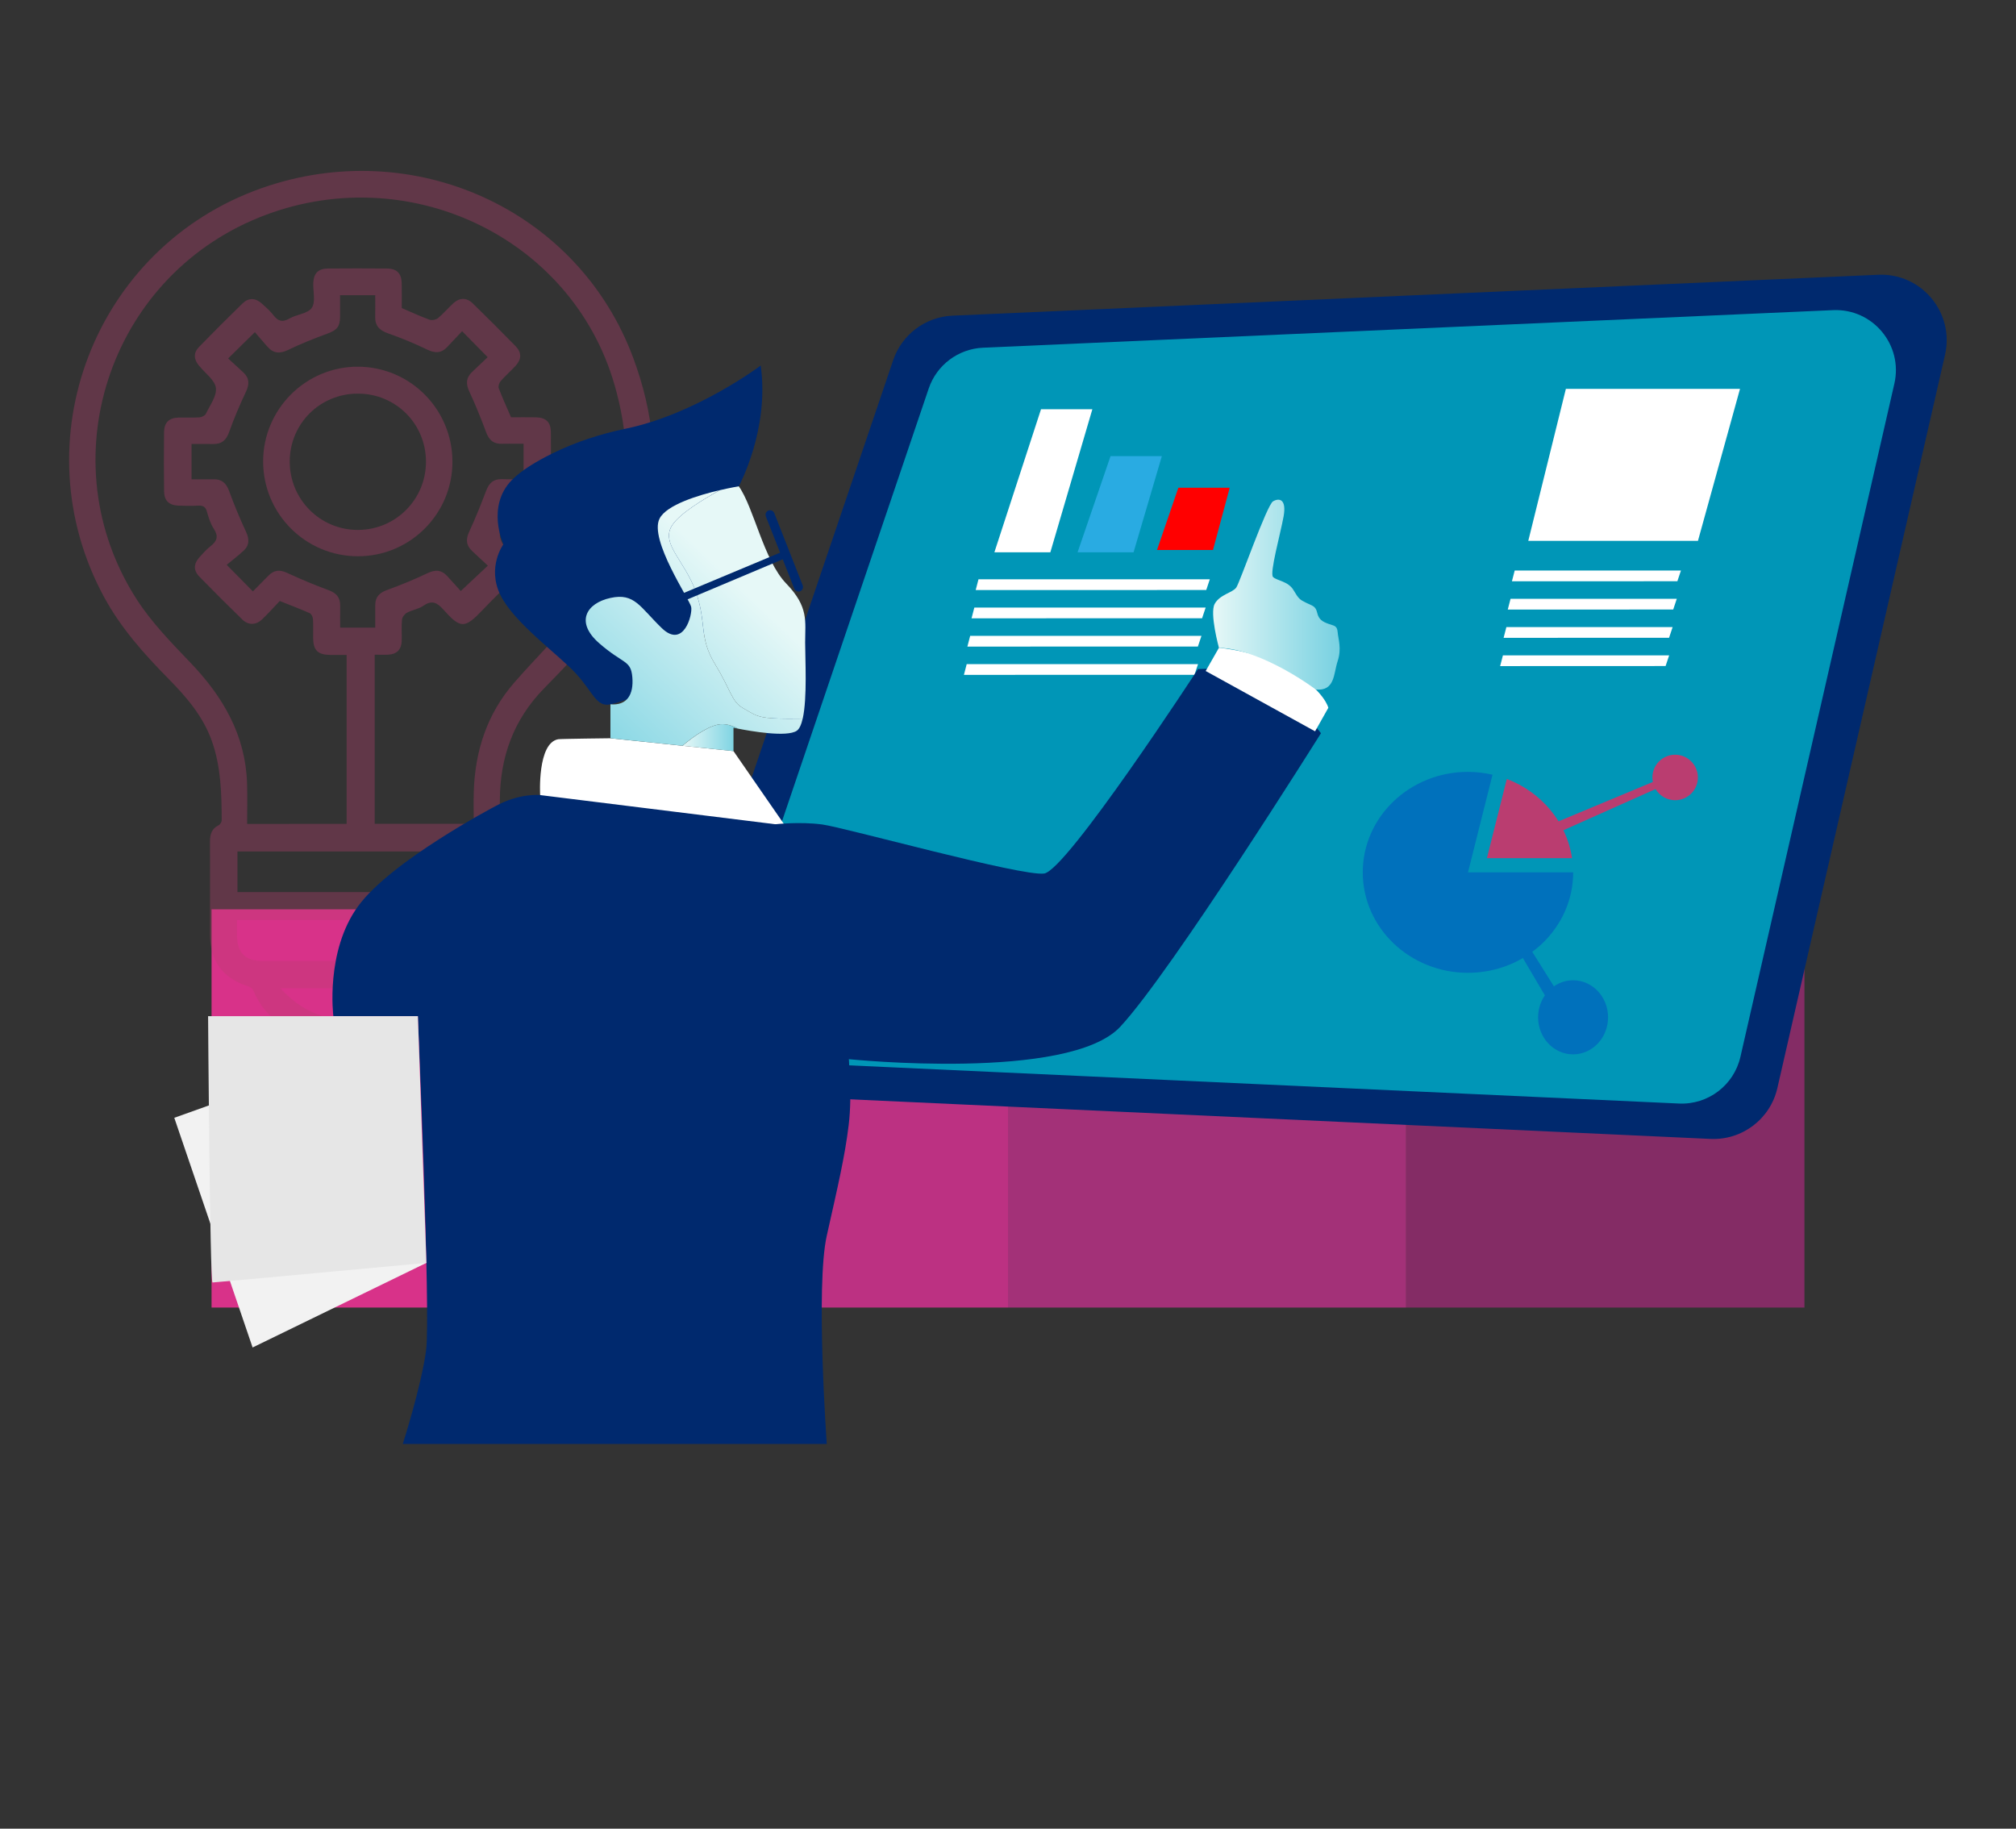
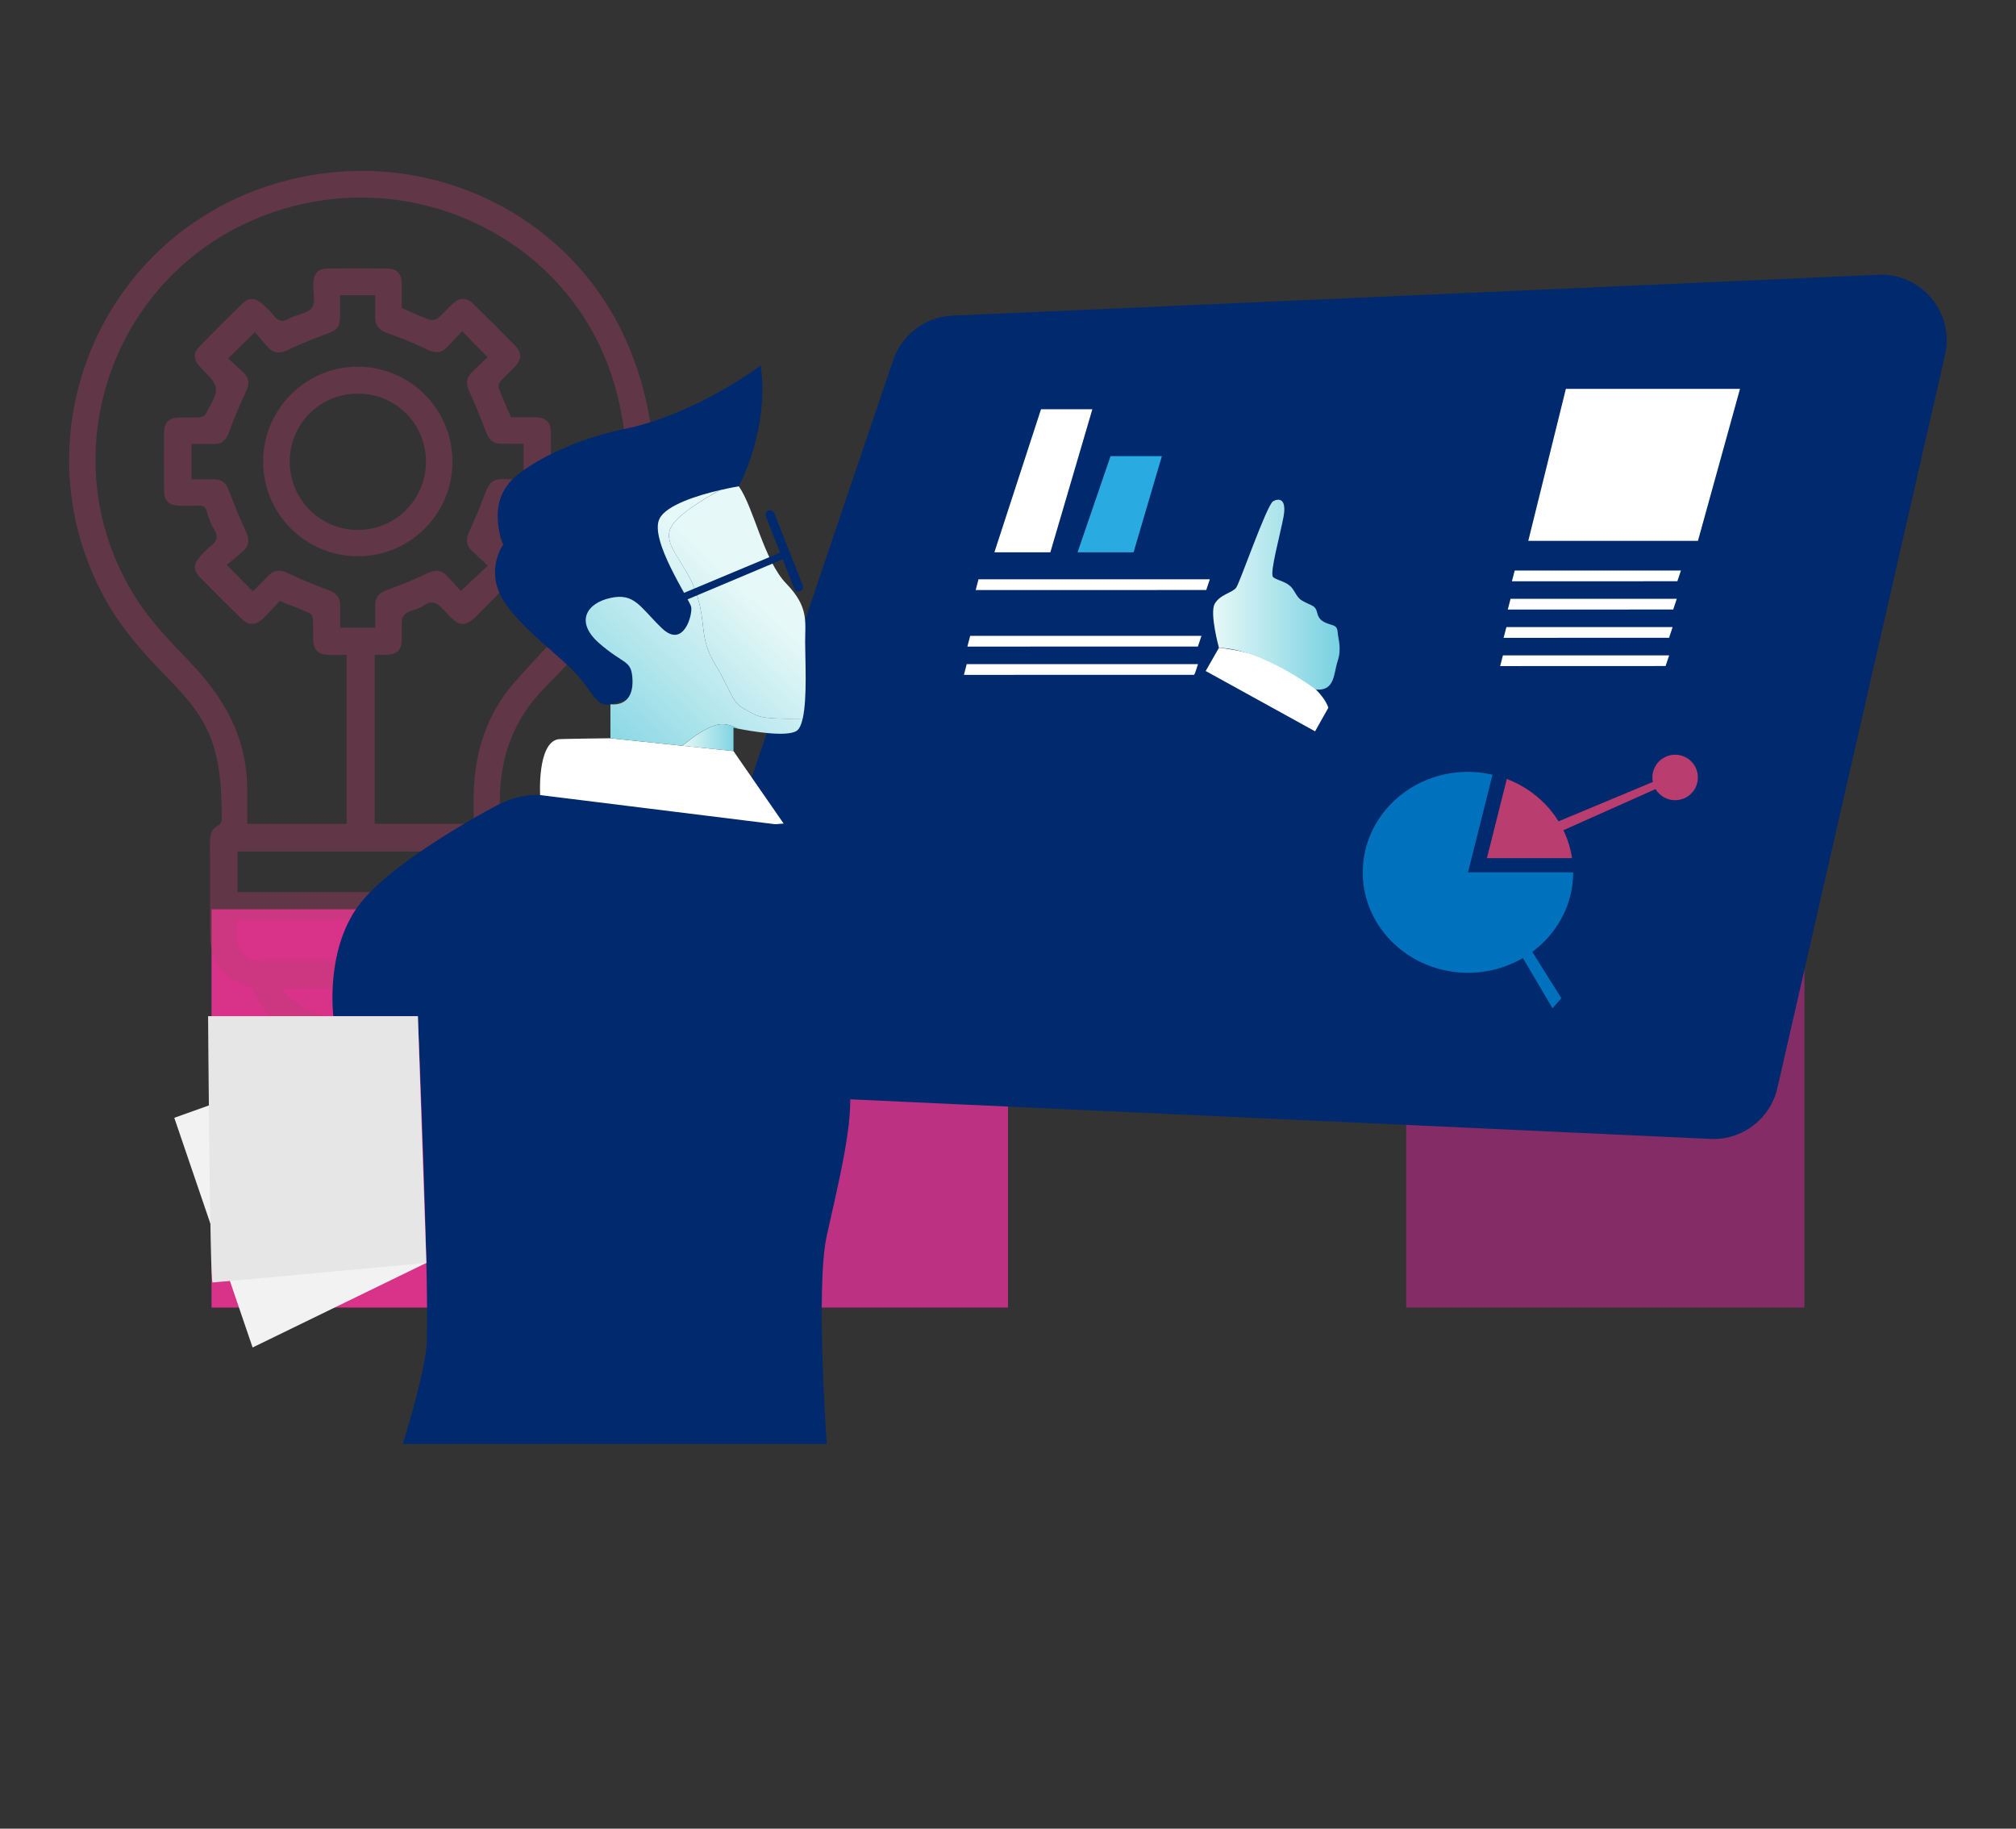
<svg xmlns="http://www.w3.org/2000/svg" version="1.1" id="Layer_1" x="0px" y="0px" viewBox="0 0 616.06 558.79" style="enable-background:new 0 0 616.06 558.79;" xml:space="preserve">
  <rect x="0" y="0" width="616.06" height="558.79" fill="#333333" stroke="none" />
  <style type="text/css">
	.st0{fill:#E4ECF9;}
	.st1{fill:#D83289;}
	.st2{fill:#BC3182;}
	.st3{fill:#A33178;}
	.st4{fill:#842C65;}
	.st5{fill:#BA3D70;}
	.st6{fill:url(#SVGID_1_);}
	.st7{fill:#00296E;}
	.st8{fill:#FFFFFF;}
	.st9{fill:#1B4588;}
	.st10{fill:#E5F7F7;}
	.st11{opacity:0.43;}
	.st12{opacity:0.2;}
	.st13{opacity:0.66;}
	.st14{opacity:0.34;}
	.st15{fill:#0096B7;}
	.st16{fill:#29ABE2;}
	.st17{fill:#FF0000;}
	.st18{fill:#0071BC;}
	.st19{fill:url(#SVGID_2_);}
	.st20{fill:url(#SVGID_3_);}
	.st21{fill:url(#SVGID_4_);}
	.st22{fill:#F2F2F2;}
	.st23{fill:url(#SVGID_5_);}
	.st24{fill:#E6E6E6;}
	.st25{fill:url(#SVGID_6_);}
	.st26{fill:#ACE3EA;}
	.st27{fill:#3C61A0;}
	.st28{fill:url(#SVGID_7_);}
	.st29{fill:url(#SVGID_8_);}
	.st30{fill:url(#SVGID_9_);}
	.st31{fill:#A32961;}
	.st32{fill:url(#SVGID_10_);}
	.st33{fill:url(#SVGID_11_);}
	.st34{fill:url(#SVGID_12_);}
	.st35{opacity:0.4;}
	.st36{opacity:0.33;}
	.st37{fill:#0B3777;}
	.st38{fill:url(#SVGID_13_);}
	.st39{fill:url(#SVGID_14_);}
	.st40{fill:url(#SVGID_15_);}
	.st41{fill:url(#SVGID_16_);}
	.st42{fill:url(#SVGID_17_);}
	.st43{fill:url(#SVGID_18_);}
	.st44{fill:url(#SVGID_19_);}
	.st45{fill:url(#SVGID_20_);}
	.st46{fill:url(#SVGID_21_);}
	.st47{fill:url(#SVGID_22_);}
	.st48{fill:#2F2F2F;}
	.st49{fill:#E08DB3;}
	.st50{fill:#0E3C7F;}
	.st51{fill:none;stroke:#A9C6EA;stroke-miterlimit:10;}
</style>
  <g>
    <rect x="64.65" y="277.86" class="st1" width="121.69" height="121.69" />
    <rect x="186.34" y="277.86" class="st2" width="121.69" height="121.69" />
-     <rect x="308.03" y="277.86" class="st3" width="121.69" height="121.69" />
    <rect x="429.72" y="277.86" class="st4" width="121.69" height="121.69" />
  </g>
  <g>
    <g id="y5cVyP_3_" class="st14">
      <g>
        <path class="st5" d="M105,320.31c-2.36-0.53-4.76-0.94-7.07-1.62c-9.02-2.64-16.73-6.97-20.62-16.19c-0.24-0.56-1.08-1-1.74-1.21     c-7.54-2.43-11.37-7.64-11.38-15.6c-0.01-9.51,0.02-19.02-0.02-28.53c-0.01-2.18,0.48-3.92,2.61-4.97     c0.47-0.23,0.97-1.01,0.97-1.54c-0.04-8.21-0.22-16.4-3.03-24.27c-2.68-7.52-7.75-13.4-13.21-18.94     c-7.49-7.61-14.55-15.5-19.69-24.97C6,134.89,28.81,75.54,79.9,57.51c46.23-16.32,96.77,6.3,113.66,51.99     c12.34,33.37,5.83,63.95-17.73,90.74c-3.11,3.53-6.43,6.89-9.71,10.26c-9.25,9.51-13.36,21.02-13.37,34.15     c0,1.31-0.02,2.62-0.06,3.92c-0.07,1.8-0.24,3.42,1.96,4.48c0.9,0.43,1.53,2.34,1.54,3.58c0.12,10.12,0.14,20.24,0.04,30.36     c-0.07,6.71-4.34,12.05-10.86,14.13c-0.87,0.28-2.01,0.87-2.32,1.62c-2.67,6.43-7.47,10.77-13.69,13.35     c-4.45,1.85-9.25,2.84-13.89,4.22C111.98,320.31,108.49,320.31,105,320.31z M105.93,251.75c0-17.18,0-34.24,0-51.62     c-1.69,0-3.33,0.02-4.97,0c-3.85-0.05-5.22-1.39-5.27-5.19c-0.03-1.92,0.08-3.84-0.05-5.76c-0.04-0.64-0.47-1.57-0.97-1.8     c-2.92-1.3-5.92-2.42-9.18-3.73c-1.73,1.82-3.48,3.77-5.36,5.58c-1.89,1.82-4.22,1.89-6.07,0.09     c-4.44-4.32-8.83-8.69-13.15-13.13c-1.88-1.94-1.75-3.99,0.13-6.02c1.07-1.15,2.11-2.36,3.34-3.31c1.93-1.51,2.45-2.97,0.99-5.21     c-1.03-1.57-1.63-3.48-2.14-5.31c-0.42-1.5-1.2-1.89-2.63-1.83c-2,0.09-4.01,0.07-6.02,0c-2.9-0.1-4.4-1.49-4.44-4.36     c-0.08-6.02-0.08-12.04-0.01-18.06c0.04-3.03,1.55-4.44,4.56-4.5c2.09-0.04,4.19,0.08,6.28-0.06c0.7-0.05,1.69-0.55,1.96-1.12     c1.23-2.59,3.36-5.42,3.04-7.88c-0.32-2.39-3.23-4.44-5.01-6.64c-0.05-0.07-0.12-0.12-0.18-0.19c-1.58-1.9-1.7-3.89,0-5.64     c4.38-4.51,8.82-8.95,13.32-13.33c1.84-1.8,3.93-1.75,5.85-0.03c1.3,1.16,2.63,2.34,3.69,3.71c1.42,1.83,2.76,2.09,4.82,0.91     c2.23-1.28,5.65-1.48,6.84-3.29c1.22-1.84,0.32-5.05,0.44-7.66c0.14-2.89,1.57-4.3,4.47-4.32c6.02-0.05,12.04-0.05,18.06,0     c3.01,0.02,4.43,1.5,4.49,4.54c0.05,2.6,0.01,5.2,0.01,7.54c3.05,1.31,5.74,2.57,8.51,3.57c0.72,0.26,1.97,0,2.58-0.5     c1.67-1.39,3.09-3.08,4.69-4.55c1.86-1.71,4.03-1.77,5.85-0.01c4.44,4.32,8.82,8.7,13.15,13.13c1.92,1.97,1.87,4,0,6.03     c-1.48,1.6-3.14,3.04-4.57,4.68c-0.45,0.52-0.79,1.59-0.56,2.17c1.11,2.92,2.42,5.77,3.76,8.87c2.45,0,5.06-0.04,7.66,0.01     c3.03,0.06,4.48,1.5,4.5,4.53c0.04,5.93,0.04,11.87,0,17.8c-0.02,3.16-1.46,4.53-4.71,4.58c-2.52,0.04-5.05,0.01-7.63,0.01     c-0.47,1.28-0.66,2.58-1.34,3.53c-3.52,4.9-1.96,8.44,2.43,11.86c2.72,2.11,2.45,4.41-0.03,6.93c-3.12,3.17-6.36,6.23-9.42,9.46     c-5.64,5.96-6.85,5.95-12.16,0.03c-1.87-2.09-3.45-2.99-6.06-1.17c-1.46,1.02-3.43,1.27-5.03,2.13     c-0.71,0.38-1.46,1.35-1.54,2.12c-0.21,2.16-0.02,4.36-0.09,6.54c-0.09,2.59-1.5,4.02-4.06,4.17c-1.37,0.08-2.75,0.01-4.19,0.01     c0,17.44,0,34.56,0,51.67c10.06,0,19.89,0,30.26,0c0-3.35-0.08-6.56,0.01-9.77c0.38-12.51,4.07-23.84,12.38-33.39     c3.95-4.54,8.15-8.85,12.18-13.32c20.33-22.51,26.85-48.53,18.46-77.64c-13.13-45.52-63.9-69.22-108.6-51.16     C32.97,85.13,14.8,141.19,41.76,183.12c4.57,7.11,10.66,13.33,16.55,19.49c9.92,10.39,16.71,22.07,17.19,36.76     c0.13,4.07,0.02,8.15,0.02,12.39C86,251.75,95.89,251.75,105.93,251.75z M141.21,101.21c-1.56,1.65-3.05,3.24-4.54,4.82     c-1.82,1.93-3.71,1.96-6.12,0.8c-3.89-1.89-7.92-3.55-12.01-4.98c-2.6-0.91-3.96-2.32-3.89-5.1c0.06-2.14,0.01-4.29,0.01-6.54     c-3.77,0-7.12,0-10.74,0c0,2.31,0.02,4.47,0,6.63c-0.03,3.04-1.02,4.06-3.85,5.1c-4.07,1.5-8.12,3.09-12.01,4.98     c-2.52,1.22-4.48,1.11-6.31-0.95c-1.44-1.61-2.83-3.27-3.86-4.47c-2.97,2.92-5.43,5.34-8.17,8.03c1.44,1.33,3.06,2.79,4.65,4.28     c1.87,1.75,1.87,3.62,0.79,5.9c-1.88,4-3.64,8.08-5.11,12.24c-0.89,2.53-2.26,3.78-4.91,3.73c-2.16-0.04-4.32-0.01-6.6-0.01     c0,3.73,0,7.16,0,10.79c2.32,0,4.48,0.04,6.65-0.01c2.53-0.06,3.92,1.12,4.8,3.52c1.54,4.23,3.28,8.41,5.18,12.49     c1.07,2.29,1.08,4.2-0.81,5.9c-1.67,1.51-3.45,2.89-5.08,4.24c3.04,3.08,5.42,5.49,8,8.11c1.57-1.59,3.16-3.18,4.73-4.79     c1.67-1.72,3.43-1.93,5.67-0.89c4.17,1.93,8.41,3.72,12.72,5.3c2.39,0.88,3.6,2.25,3.56,4.79c-0.04,2.23-0.01,4.46-0.01,6.67     c3.74,0,7.1,0,10.72,0c0-2.42-0.02-4.67,0-6.93c0.02-2.39,1.21-3.7,3.52-4.54c4.24-1.53,8.42-3.26,12.49-5.19     c2.32-1.1,4.16-1.04,5.89,0.81c1.53,1.63,3.01,3.32,4.23,4.66c2.99-2.8,5.5-5.15,8.28-7.75c-1.64-1.53-3.22-3.01-4.82-4.49     c-1.86-1.73-1.95-3.58-0.88-5.89c1.89-4.09,3.58-8.28,5.17-12.49c0.88-2.34,2.21-3.64,4.79-3.57c2.22,0.07,4.45,0.01,6.66,0.01     c0-3.79,0-7.16,0-10.82c-2.33,0-4.49-0.05-6.65,0.01c-2.56,0.08-3.93-1.16-4.8-3.53c-1.56-4.23-3.27-8.41-5.16-12.5     c-1.06-2.3-0.99-4.15,0.86-5.9c1.63-1.53,3.24-3.09,4.77-4.54C146.34,106.45,143.98,104.03,141.21,101.21z M147.86,272.59     c0-4.28,0-8.32,0-12.4c-25.18,0-50.16,0-75.29,0c0,4.18,0,8.22,0,12.4C97.7,272.59,122.68,272.59,147.86,272.59z M147.96,281.14     c-25.33,0-50.32,0-75.54,0c0,1.62-0.01,3.09,0,4.55c0.03,5.5,2.48,7.95,8,7.95c8.81,0.01,17.61,0,26.42,0     c11.33,0,22.67,0.02,34-0.01c3.78-0.01,6.72-2.27,7.07-5.61C148.15,285.8,147.96,283.53,147.96,281.14z M85.69,301.98     c7.95,8.86,17.62,10.68,28.04,9.95c7.97-0.56,15.22-2.99,20.89-9.95C118.15,301.98,102.33,301.98,85.69,301.98z" />
        <path class="st5" d="M138.26,141.08c0.01,15.98-12.99,28.95-28.96,28.9c-15.99-0.05-28.9-13.01-28.89-29     c0.01-15.96,13.04-28.97,28.97-28.93C125.35,112.09,138.25,125.07,138.26,141.08z M130.17,141.03     c-0.03-11.55-9.24-20.74-20.8-20.75c-11.57-0.01-20.8,9.17-20.83,20.72c-0.04,11.62,9.36,21.01,20.94,20.93     C120.99,161.85,130.2,152.55,130.17,141.03z" />
      </g>
    </g>
    <g>
      <g>
        <path class="st7" d="M291.04,96.46l282.92-12.5c13.22-0.58,23.36,11.58,20.41,24.48l-51.23,224.04     c-2.16,9.45-10.77,15.99-20.45,15.54l-278.34-12.81l-28.54-8.03v-48.61l57.14-168.53C275.6,102.22,282.78,96.83,291.04,96.46z" />
-         <path class="st15" d="M300.4,106.25l259.75-11.48c12.14-0.54,21.45,10.63,18.74,22.47l-47.04,205.7     c-1.98,8.67-9.89,14.68-18.77,14.27l-255.54-11.76l-26.2-7.37v-44.63l52.46-154.73C286.23,111.54,292.82,106.59,300.4,106.25z" />
        <polygon class="st8" points="303.87,168.77 318.12,125.05 333.81,125.05 320.97,168.77    " />
        <polygon class="st16" points="329.29,168.77 339.37,139.37 355.05,139.37 346.4,168.77    " />
-         <polygon class="st17" points="353.56,168.06 360.09,149.04 375.78,149.04 370.67,168.06    " />
        <polygon class="st8" points="298.16,180.3 299.01,177.02 369.7,177.02 368.61,180.29    " />
-         <polygon class="st8" points="296.89,188.94 297.74,185.66 368.43,185.66 367.34,188.92    " />
        <polygon class="st8" points="295.62,197.58 296.47,194.29 367.15,194.29 366.06,197.56    " />
        <polygon class="st8" points="294.56,206.22 295.41,202.93 366.1,202.93 365.01,206.2    " />
        <polygon class="st8" points="462.02,177.63 462.87,174.34 513.67,174.34 512.58,177.61    " />
        <polygon class="st8" points="460.75,186.27 461.6,182.98 512.4,182.98 511.31,186.25    " />
        <polygon class="st8" points="459.48,194.9 460.33,191.62 511.13,191.62 510.04,194.89    " />
        <polygon class="st8" points="458.42,203.54 459.27,200.26 510.07,200.26 508.98,203.52    " />
        <polygon class="st8" points="467.02,165.27 478.51,118.82 531.72,118.82 518.87,165.27    " />
        <g>
          <path class="st18" d="M456.09,236.73c-2.41-0.55-4.91-0.87-7.5-0.87c-17.75,0-32.15,13.75-32.15,30.7      c0,16.96,14.39,30.7,32.15,30.7c17.75,0,32.15-13.75,32.15-30.7H448.6L456.09,236.73z" />
          <path class="st5" d="M480.39,262.22c-1.64-11.05-9.41-20.19-19.93-24.19l-6.08,24.19H480.39z" />
        </g>
-         <ellipse class="st18" cx="480.71" cy="310.86" rx="10.69" ry="11.32" />
        <circle class="st5" cx="511.9" cy="237.57" r="6.95" />
        <polygon class="st5" points="474.42,251.75 508.38,237.57 508.38,240.01 474.42,255.18    " />
        <polygon class="st18" points="466.48,288.05 477.13,305.03 474.42,308.1 463.77,290.04    " />
      </g>
      <g>
        <path class="st7" d="M191.18,131c-7.72,1.61-15.26,4.05-22.33,7.53c-4.8,2.36-9.55,5.19-12.49,8.21     c-7.84,8.07-2.54,19.6-2.54,19.6s-5.07,6.92-0.92,15.45s17.75,18.21,23.06,23.98c5.3,5.76,6.24,10.41,10.61,9.45     c4.37-0.96,21.43-6.69,26.05-15.45c4.62-8.76,13.15-51.18,13.15-51.18s9.45-17.29,6.69-36.89     C232.44,111.7,212.84,126.5,191.18,131z" />
        <path class="st7" d="M244.51,180.67L244.51,180.67c-0.71,0.28-1.51-0.08-1.79-0.79l-8.69-22.08c-0.28-0.71,0.08-1.51,0.79-1.79     l0,0c0.71-0.28,1.51,0.08,1.79,0.79l8.69,22.08C245.57,179.6,245.22,180.4,244.51,180.67z" />
        <path class="st8" d="M170.58,225.89c0.72-0.13,15.98-0.3,15.98-0.3l37.58,3.92l15.53,22.44c0,0-48.32-1.15-60.66-4.15     s-13.95-4.84-13.95-4.84S164.13,227.05,170.58,225.89z" />
        <path class="st7" d="M151.26,246.41c0,0-31.64,16.6-41.78,30.43c-10.14,13.83-7.61,33.66-7.61,33.66h25.82     c0,0,3.92,91.07,2.54,101.91s-7.15,28.82-7.15,28.82h129.57c0,0-3.46-48.19,0-63.63c3.46-15.45,5.53-24.21,6.69-33.78     s0-20.17,0-20.17s67.32,6.92,83-9.91c15.68-16.83,61.33-89.69,61.33-89.69s-15.45-20.98-37.58-19.6c0,0-40.12,61.56-47.03,62.48     c-6.92,0.92-60.87-14.06-67.78-14.99c-6.92-0.92-14.31-0.07-14.31-0.07l-71.92-8.92C165.05,242.96,158.75,242.24,151.26,246.41z" />
        <path class="st7" d="M259.35,323.65c0,0-30.38-2.58-41.6-7.49c0,0,15.41,12.38,28.75,15.9s13.35,2.1,13.35,2.1L259.35,323.65z" />
        <path class="st8" d="M368.44,205.04l4.05-7.09c0,0,12.26,0.91,22.29,7.09c10.03,6.18,11.14,11.24,11.14,11.24l-4.05,7.19     L368.44,205.04z" />
        <g>
          <linearGradient id="SVGID_1_" gradientUnits="userSpaceOnUse" x1="208.551" y1="225.395" x2="225.533" y2="225.395">
            <stop offset="0" style="stop-color:#E6F8F7" />
            <stop offset="1" style="stop-color:#77D1E1" />
          </linearGradient>
          <path class="st6" d="M208.55,227.89l15.59,1.63v-7.15c0,0,0.53,0.12,1.39,0.29c-1.37-0.76-2.95-1.32-4.69-1.37      C217.16,221.18,211.84,225.11,208.55,227.89z" />
          <linearGradient id="SVGID_2_" gradientUnits="userSpaceOnUse" x1="231.118" y1="183.8" x2="180.097" y2="238.011">
            <stop offset="0" style="stop-color:#E6F8F7" />
            <stop offset="1" style="stop-color:#77D1E1" />
          </linearGradient>
          <path class="st19" d="M205.26,160.74c-3.3,5.51,3.96,10.57,7.35,20.03c3.39,9.46,0.9,13.99,5.84,22.08      c4.95,8.09,5.1,11.54,8.54,13.49c3.45,1.95,4.2,2.85,9.14,3.15c2.92,0.18,6.63,0.14,9.17,0.09c1.42-6.28,0.74-18.24,0.74-23.26      c0-6.46,1.15-10.84-5.76-17.98c-6.92-7.15-9.91-23.29-14.52-29.74c0,0-2.44,0.4-5.79,1.19      C215.21,152.43,207.54,156.92,205.26,160.74z" />
          <linearGradient id="SVGID_3_" gradientUnits="userSpaceOnUse" x1="230.036" y1="182.782" x2="179.015" y2="236.992">
            <stop offset="0" style="stop-color:#E6F8F7" />
            <stop offset="1" style="stop-color:#77D1E1" />
          </linearGradient>
          <path class="st20" d="M236.13,219.48c-4.95-0.3-5.69-1.2-9.14-3.15c-3.45-1.95-3.6-5.4-8.54-13.49      c-4.95-8.09-2.45-12.62-5.84-22.08c-3.39-9.46-10.64-14.52-7.35-20.03c2.28-3.81,9.95-8.3,14.7-10.96      c-6.46,1.52-16.29,4.47-18.42,8.72c-3.23,6.46,9.22,24.67,9.68,26.98c0.46,2.31-2.31,12.91-8.99,6.46      c-6.69-6.46-8.3-10.84-15.68-9.22c-7.38,1.61-10.84,7.38-3.46,13.83c7.38,6.46,9.68,5.07,10.14,10.37      c0.46,5.3-1.61,8.76-6.69,8.3v10.38l21.99,2.29c3.29-2.78,8.61-6.7,12.3-6.6c1.73,0.05,3.31,0.61,4.69,1.37      c3.91,0.77,14.95,2.71,17.97,0.64c0.82-0.56,1.39-1.92,1.8-3.71C242.76,219.63,239.06,219.66,236.13,219.48z" />
        </g>
        <polygon class="st22" points="53.26,341.57 86.71,329.6 130.3,385.9 77.19,411.75    " />
        <linearGradient id="SVGID_4_" gradientUnits="userSpaceOnUse" x1="370.718" y1="181.722" x2="409.397" y2="181.722">
          <stop offset="0" style="stop-color:#E6F8F7" />
          <stop offset="1" style="stop-color:#77D1E1" />
        </linearGradient>
        <path class="st21" d="M372.49,197.95c0,0-2.9-10.55-1.29-13.44c1.61-2.89,5.46-3.37,6.59-4.98s9.32-25.22,11.24-26.34     c1.93-1.12,4.18-0.64,3.21,4.66c-0.96,5.3-4.34,17.35-3.21,18.47c1.12,1.12,4.66,1.28,6.26,4.02c1.61,2.73,1.93,2.89,3.85,3.85     c1.93,0.96,2.89,0.96,3.37,3.05c0.48,2.09,1.66,2.73,3.4,3.37c1.74,0.64,2.7,0.48,2.86,2.57c0.16,2.09,1.28,4.98,0,8.83     s-0.78,9.2-6.65,8.7C402.14,210.72,385.83,198.38,372.49,197.95z" />
      </g>
      <path class="st24" d="M127.7,310.51H63.59c0,0,0.54,81.38,1.36,81.38s65.35-5.99,65.35-5.99L127.7,310.51z" />
      <polygon class="st7" points="206.47,182.23 239.67,168.34 239.67,170.7 208.27,183.92   " />
    </g>
  </g>
</svg>